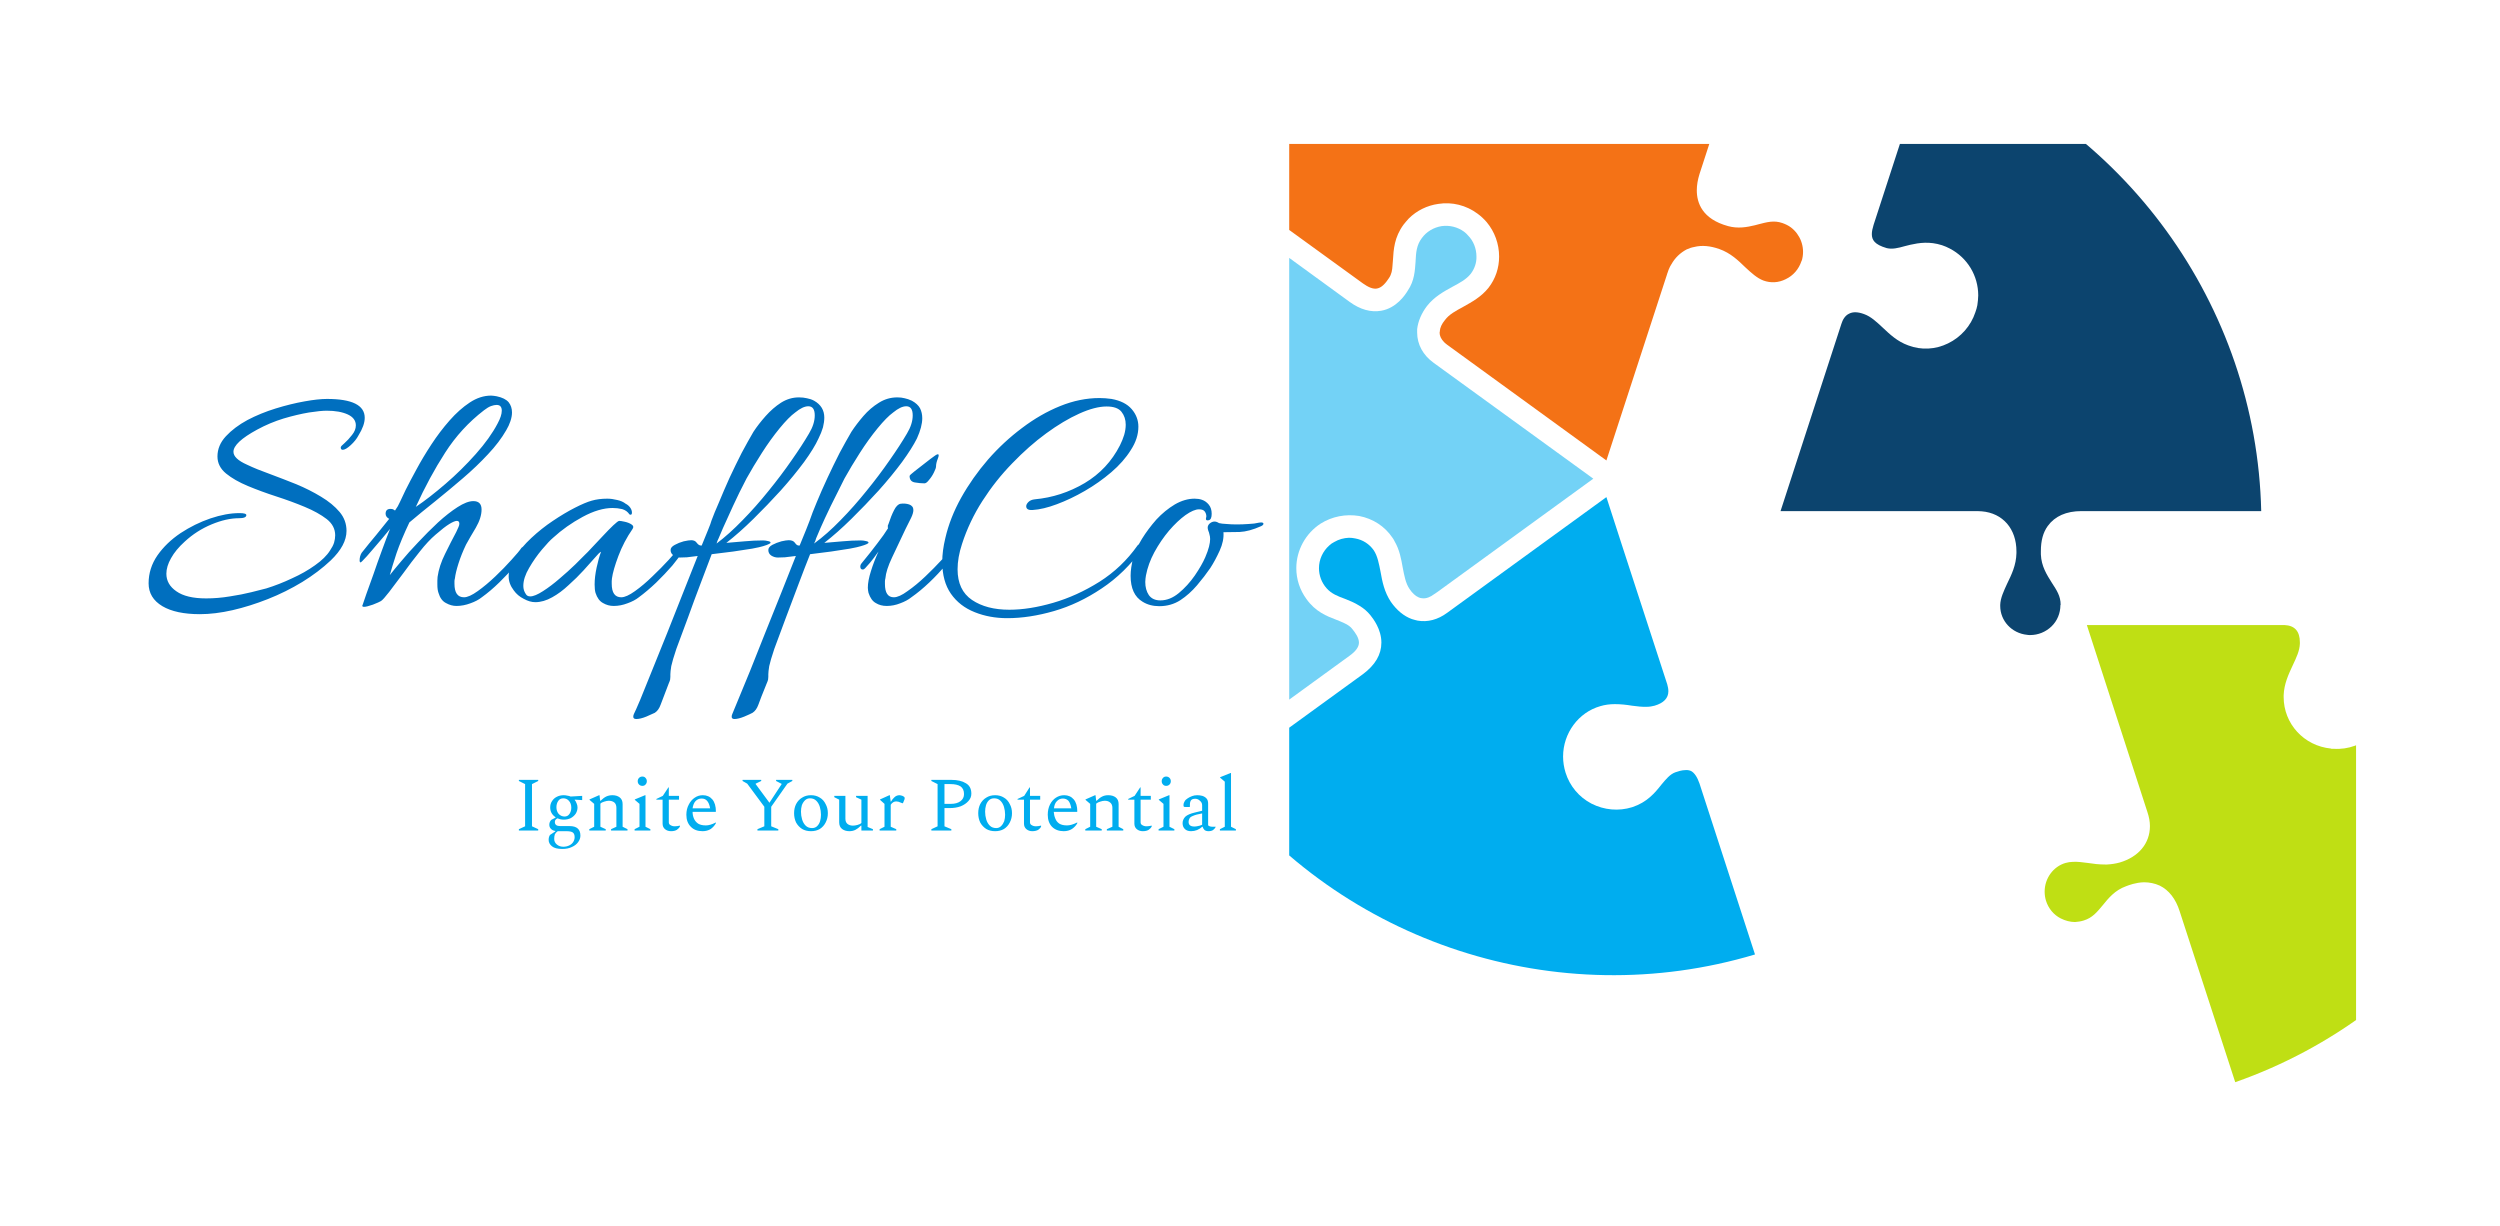
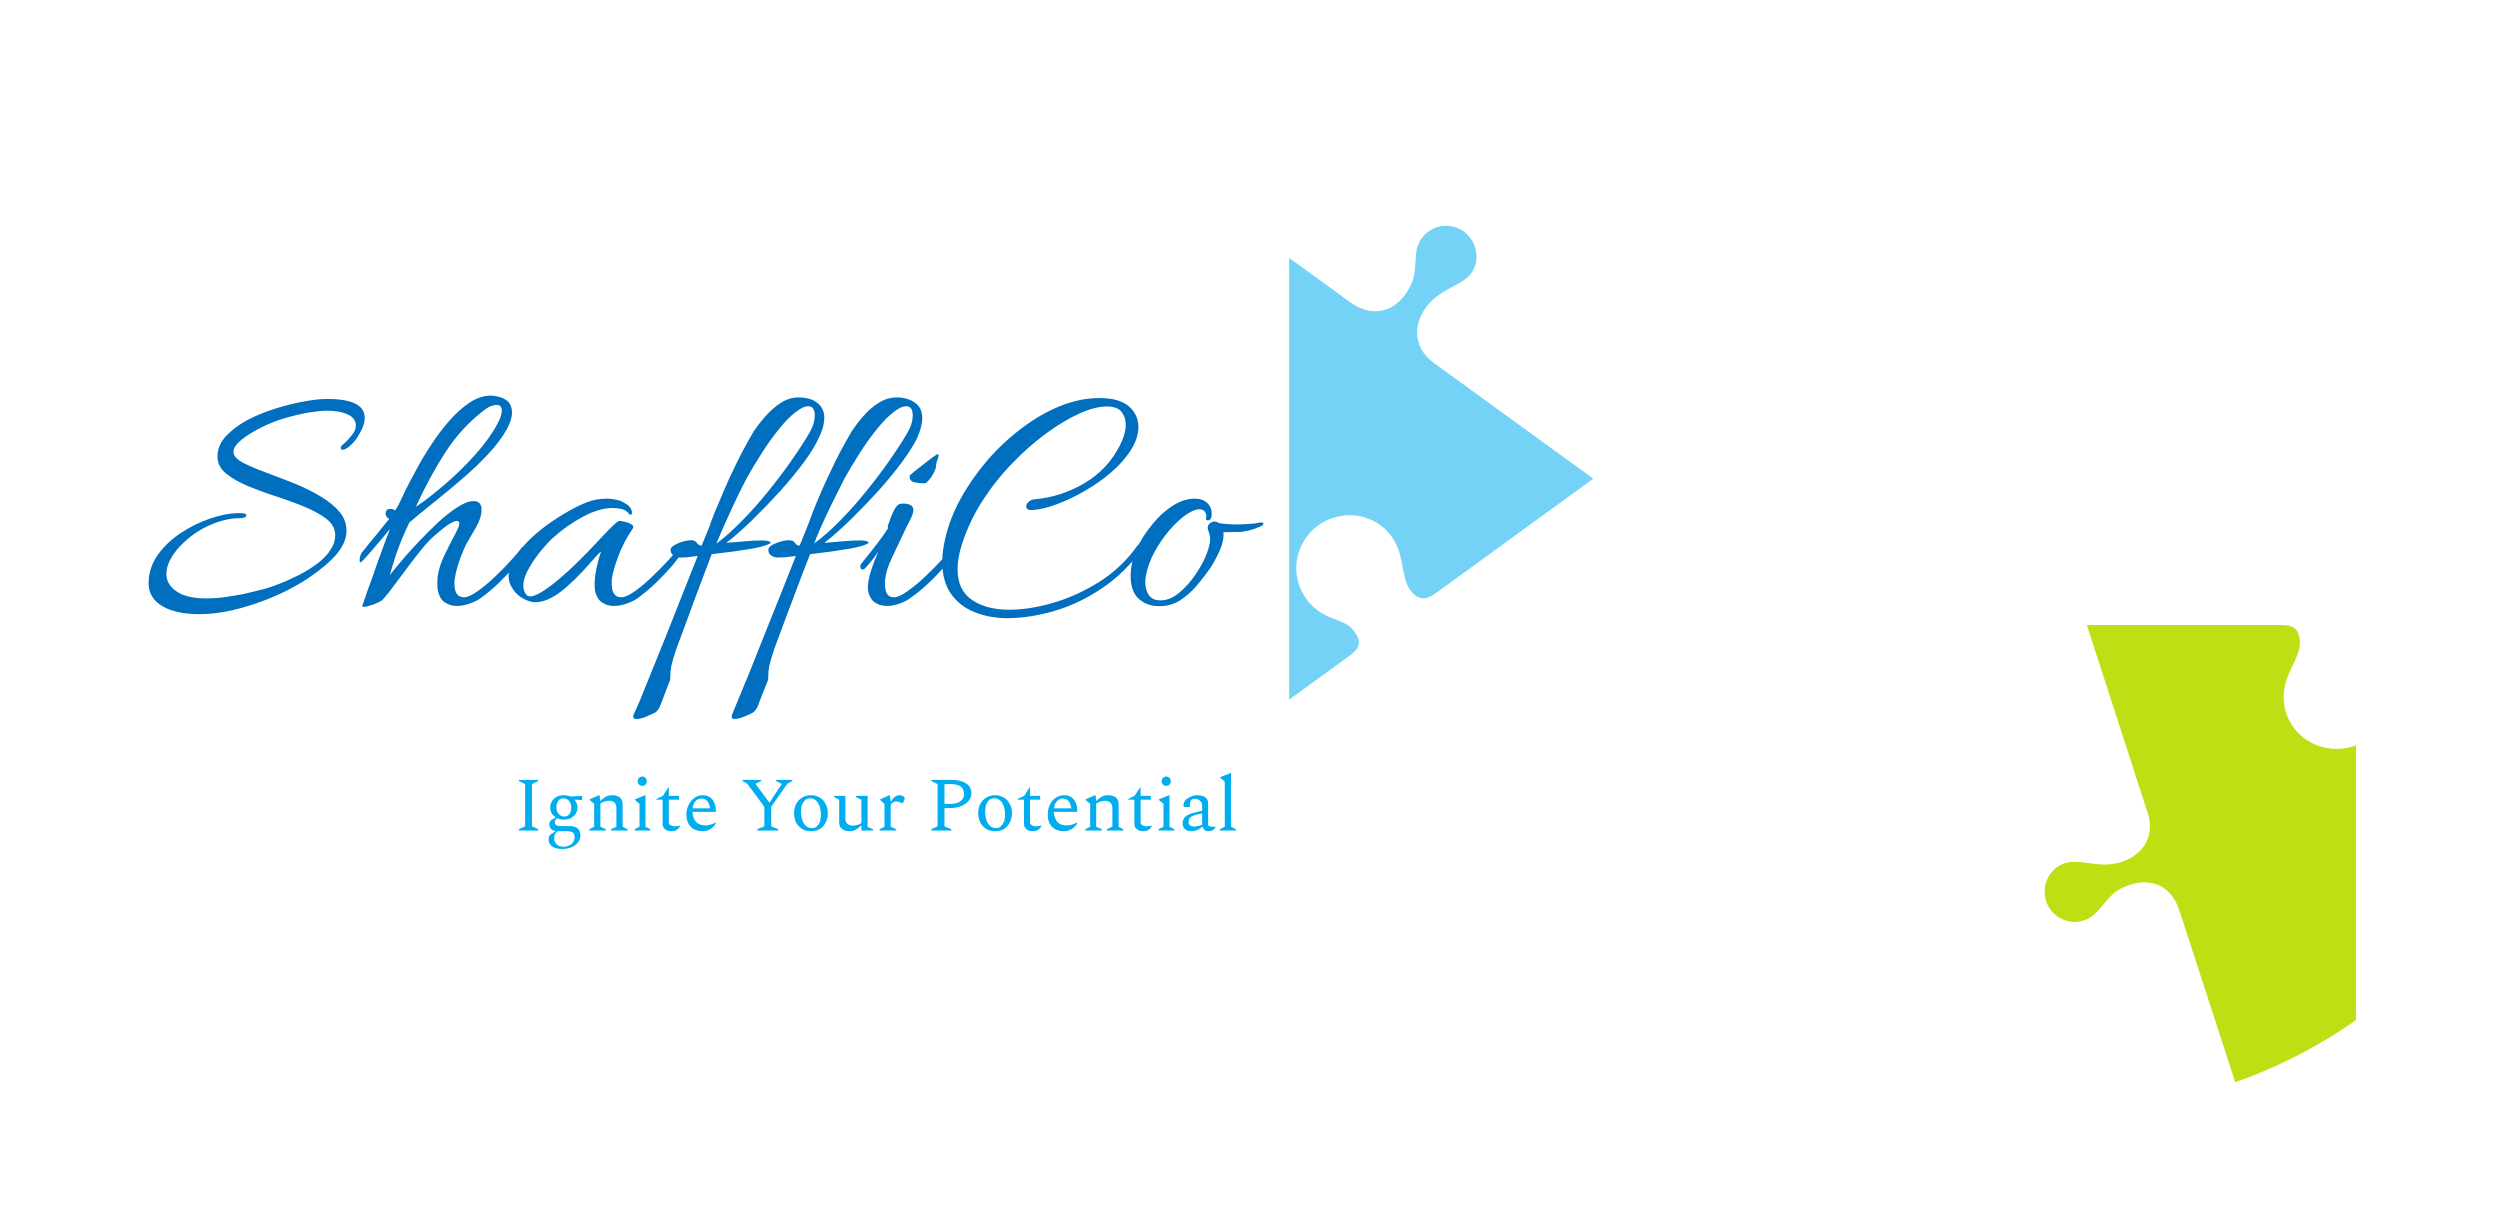
<svg xmlns="http://www.w3.org/2000/svg" viewBox="0 0 11.255 5.521" version="1.1">
  <g transform="matrix(1,0,0,1,0.649,1.781)">
    <g clip-path="url(#SvgjsClipPath1001)">
      <g clip-path="url(#bdea8e180-68e7-46fa-96fc-05cfe1dad0f8a15f85e8-1916-4fe4-aa2b-12c0b62196ba)">
        <path fill-rule="nonzero" transform="matrix(1,0,0,1,0,0)" fill="#bfdf14" d="M 8.629 2.354 C 8.649 2.364 8.671 2.37 8.693 2.37 C 8.706 2.369 8.72 2.367 8.732 2.363 C 8.771 2.351 8.791 2.326 8.817 2.295 C 8.843 2.263 8.872 2.227 8.922 2.209 C 8.935 2.204 8.966 2.192 9.003 2.191 C 9.028 2.191 9.052 2.196 9.074 2.206 C 9.115 2.226 9.146 2.265 9.164 2.322 L 9.414 3.091 C 10.29 2.784 10.889 1.96 10.91 1.033 L 10.101 1.033 C 10.098 1.033 10.095 1.033 10.092 1.033 L 10.089 1.033 C 10.088 1.033 10.086 1.034 10.085 1.034 L 10.083 1.034 C 10.081 1.034 10.079 1.034 10.077 1.034 L 10.074 1.035 C 10.071 1.035 10.069 1.036 10.066 1.037 L 10.064 1.037 C 10.062 1.038 10.059 1.038 10.057 1.039 L 10.055 1.04 C 10.054 1.04 10.052 1.041 10.051 1.042 C 10.036 1.049 10.02 1.063 10.02 1.11 C 10.02 1.114 10.02 1.118 10.02 1.122 C 10.021 1.147 10.035 1.169 10.053 1.197 C 10.079 1.238 10.109 1.283 10.109 1.353 L 10.109 1.355 C 10.108 1.418 10.083 1.478 10.038 1.523 C 9.989 1.57 9.923 1.595 9.856 1.59 C 9.853 1.59 9.85 1.59 9.847 1.59 L 9.845 1.589 C 9.723 1.577 9.632 1.477 9.632 1.357 L 9.632 1.357 C 9.632 1.355 9.632 1.352 9.632 1.349 C 9.634 1.297 9.654 1.255 9.673 1.214 C 9.689 1.18 9.704 1.149 9.705 1.117 C 9.705 1.115 9.705 1.113 9.705 1.111 C 9.705 1.061 9.682 1.035 9.636 1.033 L 9.634 1.033 C 9.633 1.033 9.633 1.033 9.632 1.033 L 8.746 1.033 L 9.019 1.876 C 9.026 1.897 9.03 1.918 9.03 1.938 C 9.03 2.016 8.979 2.077 8.894 2.102 C 8.876 2.107 8.856 2.11 8.837 2.111 L 8.836 2.111 C 8.834 2.111 8.831 2.111 8.828 2.111 C 8.801 2.111 8.775 2.108 8.75 2.104 C 8.727 2.101 8.705 2.098 8.684 2.099 C 8.673 2.099 8.661 2.101 8.65 2.104 C 8.595 2.12 8.556 2.173 8.556 2.233 C 8.556 2.247 8.558 2.261 8.562 2.274 C 8.573 2.309 8.597 2.338 8.629 2.354" />
      </g>
      <g clip-path="url(#bdea8e180-68e7-46fa-96fc-05cfe1dad0f8a15f85e8-1916-4fe4-aa2b-12c0b62196ba)">
-         <path fill-rule="nonzero" transform="matrix(1,0,0,1,0,0)" fill="#0c446e" d="M 8.429 0.701 C 8.429 0.704 8.429 0.706 8.429 0.709 C 8.428 0.763 8.407 0.806 8.387 0.847 C 8.372 0.88 8.357 0.911 8.356 0.942 C 8.356 0.944 8.356 0.945 8.356 0.947 C 8.356 1.014 8.408 1.07 8.477 1.077 L 8.477 1.077 C 8.481 1.078 8.485 1.078 8.49 1.078 L 8.491 1.078 C 8.527 1.078 8.561 1.064 8.587 1.039 C 8.613 1.014 8.627 0.979 8.627 0.943 L 8.628 0.942 C 8.628 0.902 8.61 0.876 8.588 0.842 C 8.566 0.807 8.541 0.768 8.539 0.715 C 8.539 0.71 8.539 0.705 8.539 0.7 C 8.539 0.653 8.549 0.616 8.57 0.587 C 8.602 0.543 8.653 0.52 8.722 0.52 L 9.531 0.52 C 9.51 -0.408 8.911 -1.232 8.036 -1.538 L 7.786 -0.769 C 7.781 -0.753 7.778 -0.739 7.778 -0.727 C 7.778 -0.701 7.79 -0.68 7.845 -0.664 C 7.87 -0.658 7.895 -0.664 7.927 -0.673 C 7.935 -0.675 7.943 -0.677 7.951 -0.679 C 7.991 -0.688 8.038 -0.695 8.094 -0.677 C 8.106 -0.673 8.118 -0.668 8.129 -0.662 C 8.208 -0.621 8.257 -0.54 8.257 -0.451 C 8.257 -0.437 8.255 -0.422 8.253 -0.407 C 8.251 -0.396 8.248 -0.386 8.244 -0.375 C 8.224 -0.314 8.179 -0.263 8.121 -0.235 C 8.064 -0.207 8 -0.204 7.942 -0.226 C 7.892 -0.244 7.859 -0.276 7.826 -0.307 C 7.799 -0.332 7.774 -0.356 7.743 -0.367 C 7.716 -0.377 7.693 -0.378 7.676 -0.369 C 7.656 -0.36 7.646 -0.339 7.641 -0.323 L 7.519 0.052 L 7.367 0.52 L 8.253 0.52 C 8.259 0.52 8.266 0.521 8.273 0.521 C 8.368 0.529 8.429 0.6 8.429 0.701" />
-       </g>
+         </g>
      <g clip-path="url(#bdea8e180-68e7-46fa-96fc-05cfe1dad0f8a15f85e8-1916-4fe4-aa2b-12c0b62196ba)">
-         <path fill-rule="nonzero" transform="matrix(1,0,0,1,0,0)" fill="#f47216" d="M 5.939 -0.4 C 5.906 -0.382 5.875 -0.366 5.856 -0.34 C 5.842 -0.323 5.834 -0.306 5.833 -0.29 C 5.833 -0.29 5.833 -0.29 5.833 -0.289 L 5.833 -0.286 C 5.832 -0.285 5.832 -0.285 5.832 -0.284 C 5.832 -0.269 5.839 -0.254 5.853 -0.24 C 5.857 -0.236 5.861 -0.233 5.866 -0.229 L 6.583 0.292 L 6.857 -0.549 L 6.857 -0.55 L 6.858 -0.552 C 6.861 -0.562 6.865 -0.572 6.87 -0.582 L 6.871 -0.583 C 6.872 -0.585 6.873 -0.587 6.874 -0.589 L 6.875 -0.59 C 6.892 -0.621 6.916 -0.643 6.944 -0.658 C 6.955 -0.663 6.966 -0.667 6.978 -0.669 C 7.013 -0.678 7.051 -0.674 7.091 -0.66 C 7.142 -0.642 7.176 -0.609 7.209 -0.577 C 7.236 -0.552 7.261 -0.529 7.29 -0.518 C 7.323 -0.506 7.358 -0.508 7.39 -0.524 C 7.424 -0.54 7.449 -0.569 7.461 -0.605 C 7.463 -0.608 7.464 -0.612 7.465 -0.617 C 7.477 -0.67 7.456 -0.725 7.414 -0.757 C 7.402 -0.766 7.389 -0.772 7.375 -0.777 C 7.337 -0.79 7.306 -0.781 7.267 -0.771 C 7.262 -0.77 7.257 -0.768 7.252 -0.767 C 7.215 -0.758 7.175 -0.751 7.131 -0.763 C 7.014 -0.795 6.99 -0.868 6.99 -0.924 C 6.99 -0.947 6.994 -0.971 7.002 -0.997 L 7.252 -1.766 C 6.363 -2.033 5.394 -1.719 4.832 -0.98 L 5.487 -0.505 C 5.512 -0.487 5.533 -0.479 5.55 -0.482 C 5.574 -0.486 5.592 -0.511 5.604 -0.529 C 5.616 -0.546 5.619 -0.566 5.62 -0.585 C 5.621 -0.593 5.621 -0.601 5.622 -0.61 C 5.625 -0.658 5.628 -0.713 5.67 -0.77 C 5.677 -0.779 5.685 -0.788 5.693 -0.797 C 5.729 -0.833 5.776 -0.856 5.826 -0.863 C 5.888 -0.873 5.952 -0.857 6.003 -0.819 C 6.018 -0.808 6.032 -0.795 6.044 -0.781 C 6.08 -0.738 6.1 -0.683 6.1 -0.626 C 6.1 -0.575 6.084 -0.526 6.052 -0.485 C 6.019 -0.444 5.978 -0.422 5.939 -0.4" />
-       </g>
+         </g>
      <g clip-path="url(#bdea8e180-68e7-46fa-96fc-05cfe1dad0f8a15f85e8-1916-4fe4-aa2b-12c0b62196ba)">
        <path fill-rule="nonzero" transform="matrix(1,0,0,1,0,0)" fill="#73d2f6" d="M 5.469 1.112 C 5.469 1.09 5.452 1.067 5.44 1.052 C 5.432 1.041 5.42 1.032 5.402 1.024 C 5.392 1.019 5.381 1.015 5.369 1.01 C 5.324 0.993 5.273 0.973 5.232 0.915 C 5.203 0.875 5.187 0.827 5.187 0.777 C 5.187 0.696 5.229 0.62 5.297 0.576 C 5.348 0.544 5.41 0.532 5.47 0.542 C 5.532 0.554 5.585 0.588 5.62 0.64 C 5.624 0.645 5.627 0.651 5.63 0.657 C 5.652 0.695 5.659 0.735 5.666 0.774 C 5.673 0.81 5.679 0.845 5.697 0.871 C 5.709 0.889 5.723 0.902 5.737 0.908 C 5.742 0.91 5.746 0.912 5.751 0.912 C 5.772 0.916 5.793 0.905 5.806 0.895 L 5.821 0.885 L 6.524 0.374 L 5.806 -0.147 C 5.757 -0.182 5.731 -0.231 5.731 -0.284 C 5.731 -0.287 5.731 -0.289 5.731 -0.291 L 5.731 -0.295 C 5.731 -0.297 5.731 -0.298 5.731 -0.299 C 5.735 -0.334 5.75 -0.37 5.775 -0.403 C 5.808 -0.445 5.85 -0.468 5.89 -0.49 C 5.922 -0.507 5.952 -0.523 5.972 -0.548 C 5.989 -0.57 5.999 -0.598 5.998 -0.626 C 5.998 -0.661 5.985 -0.696 5.96 -0.721 C 5.955 -0.727 5.949 -0.733 5.942 -0.738 C 5.913 -0.759 5.877 -0.768 5.841 -0.763 C 5.805 -0.757 5.773 -0.738 5.752 -0.709 C 5.728 -0.677 5.726 -0.644 5.724 -0.606 L 5.724 -0.604 C 5.721 -0.563 5.719 -0.517 5.689 -0.473 C 5.677 -0.453 5.638 -0.394 5.569 -0.382 C 5.523 -0.374 5.475 -0.387 5.427 -0.422 L 4.773 -0.898 C 4.513 -0.522 4.375 -0.084 4.375 0.373 C 4.375 0.824 4.516 1.276 4.772 1.647 L 5.427 1.171 C 5.455 1.151 5.469 1.131 5.469 1.112" />
      </g>
      <g clip-path="url(#bdea8e180-68e7-46fa-96fc-05cfe1dad0f8a15f85e8-1916-4fe4-aa2b-12c0b62196ba)">
-         <path fill-rule="nonzero" transform="matrix(1,0,0,1,0,0)" fill="#00adef" d="M 5.406 0.915 C 5.426 0.923 5.449 0.932 5.471 0.946 C 5.491 0.958 5.507 0.972 5.52 0.988 C 5.533 1.004 5.57 1.052 5.57 1.112 C 5.57 1.166 5.542 1.213 5.487 1.254 L 4.833 1.729 C 5.395 2.467 6.363 2.782 7.252 2.516 L 7.002 1.746 C 6.992 1.717 6.979 1.698 6.964 1.69 C 6.957 1.687 6.948 1.685 6.939 1.686 C 6.922 1.686 6.905 1.692 6.893 1.696 C 6.869 1.705 6.852 1.726 6.831 1.751 C 6.801 1.789 6.766 1.831 6.699 1.853 C 6.638 1.872 6.573 1.866 6.516 1.837 C 6.46 1.808 6.418 1.758 6.399 1.697 C 6.392 1.674 6.388 1.65 6.388 1.625 C 6.388 1.52 6.457 1.426 6.556 1.398 C 6.576 1.392 6.598 1.389 6.621 1.389 C 6.648 1.389 6.674 1.392 6.698 1.396 C 6.722 1.399 6.744 1.402 6.765 1.401 C 6.777 1.401 6.789 1.399 6.8 1.396 C 6.841 1.384 6.862 1.362 6.862 1.331 C 6.862 1.321 6.86 1.311 6.857 1.3 L 6.65 0.664 L 6.583 0.457 L 5.866 0.978 C 5.824 1.009 5.778 1.021 5.733 1.013 C 5.725 1.011 5.716 1.009 5.707 1.006 C 5.671 0.993 5.639 0.966 5.613 0.929 C 5.583 0.884 5.574 0.837 5.566 0.792 C 5.559 0.757 5.553 0.723 5.536 0.697 C 5.516 0.668 5.486 0.649 5.452 0.643 C 5.443 0.641 5.433 0.64 5.424 0.64 C 5.401 0.641 5.378 0.647 5.358 0.659 C 5.354 0.661 5.35 0.664 5.346 0.666 C 5.342 0.669 5.339 0.672 5.335 0.675 C 5.306 0.701 5.289 0.738 5.289 0.777 C 5.289 0.81 5.301 0.842 5.323 0.867 C 5.345 0.892 5.373 0.903 5.406 0.915" />
-       </g>
+         </g>
    </g>
    <g>
      <path fill-rule="nonzero" fill="#006fbf" d="M 0.251 0.984 Q 0.143 0.984 0.082 0.948 Q 0.02 0.911 0.02 0.845 Q 0.02 0.777 0.06 0.719 Q 0.1 0.662 0.164 0.619 Q 0.228 0.577 0.298 0.553 Q 0.369 0.529 0.429 0.529 Q 0.46 0.529 0.46 0.538 Q 0.46 0.552 0.427 0.552 Q 0.37 0.552 0.303 0.58 Q 0.236 0.608 0.183 0.657 Q 0.142 0.694 0.121 0.732 Q 0.1 0.769 0.1 0.802 Q 0.1 0.85 0.145 0.881 Q 0.19 0.913 0.279 0.913 Q 0.332 0.913 0.386 0.904 Q 0.439 0.896 0.483 0.885 Q 0.527 0.874 0.55 0.868 Q 0.608 0.85 0.665 0.823 Q 0.723 0.797 0.769 0.764 Q 0.816 0.731 0.837 0.697 Q 0.85 0.678 0.855 0.662 Q 0.86 0.645 0.86 0.629 Q 0.86 0.586 0.822 0.556 Q 0.783 0.526 0.723 0.501 Q 0.663 0.476 0.595 0.454 Q 0.527 0.432 0.467 0.407 Q 0.407 0.382 0.369 0.351 Q 0.33 0.319 0.33 0.274 Q 0.33 0.224 0.368 0.183 Q 0.406 0.142 0.465 0.11 Q 0.524 0.079 0.592 0.058 Q 0.66 0.037 0.722 0.026 Q 0.783 0.015 0.823 0.015 Q 0.993 0.015 0.993 0.1 Q 0.993 0.134 0.965 0.179 Q 0.953 0.202 0.93 0.223 Q 0.907 0.244 0.894 0.244 Q 0.885 0.244 0.885 0.233 Q 0.885 0.228 0.902 0.214 Q 0.919 0.199 0.936 0.177 Q 0.953 0.156 0.953 0.134 Q 0.953 0.102 0.917 0.085 Q 0.88 0.068 0.822 0.068 Q 0.794 0.068 0.742 0.076 Q 0.689 0.085 0.628 0.103 Q 0.566 0.122 0.509 0.153 Q 0.402 0.211 0.402 0.253 Q 0.402 0.284 0.463 0.311 Q 0.507 0.332 0.566 0.353 Q 0.625 0.375 0.685 0.399 Q 0.745 0.424 0.796 0.455 Q 0.848 0.486 0.88 0.524 Q 0.911 0.561 0.911 0.609 Q 0.911 0.674 0.84 0.742 Q 0.785 0.794 0.712 0.839 Q 0.638 0.884 0.557 0.916 Q 0.476 0.948 0.398 0.966 Q 0.319 0.984 0.251 0.984 M 0.99 0.951 Q 0.978 0.951 0.984 0.941 Q 0.987 0.931 1 0.894 Q 1.013 0.857 1.032 0.805 Q 1.05 0.752 1.07 0.698 Q 1.09 0.643 1.107 0.6 Q 1.096 0.614 1.074 0.64 Q 1.052 0.666 1.027 0.695 Q 1.002 0.725 0.981 0.746 Q 0.976 0.751 0.975 0.751 Q 0.97 0.751 0.97 0.742 Q 0.97 0.723 0.979 0.708 Q 1.013 0.665 1.045 0.627 Q 1.076 0.589 1.103 0.555 Q 1.087 0.546 1.087 0.532 Q 1.087 0.51 1.109 0.51 Q 1.118 0.51 1.123 0.513 Q 1.124 0.515 1.126 0.515 Q 1.127 0.515 1.129 0.518 Q 1.136 0.507 1.142 0.498 Q 1.147 0.489 1.152 0.478 Q 1.158 0.464 1.177 0.425 Q 1.197 0.385 1.226 0.332 Q 1.255 0.278 1.293 0.22 Q 1.331 0.162 1.375 0.112 Q 1.419 0.062 1.466 0.031 Q 1.513 0 1.562 0 Q 1.568 0 1.574 0.001 Q 1.581 0.002 1.587 0.003 Q 1.625 0.011 1.641 0.03 Q 1.656 0.049 1.656 0.076 Q 1.656 0.094 1.649 0.115 Q 1.642 0.136 1.63 0.156 Q 1.599 0.21 1.548 0.264 Q 1.497 0.319 1.435 0.372 Q 1.372 0.426 1.31 0.476 Q 1.247 0.526 1.194 0.571 Q 1.157 0.649 1.136 0.71 Q 1.116 0.771 1.106 0.808 Q 1.123 0.786 1.157 0.746 Q 1.19 0.706 1.234 0.66 Q 1.277 0.614 1.323 0.571 Q 1.369 0.529 1.411 0.502 Q 1.453 0.475 1.482 0.475 Q 1.519 0.475 1.519 0.513 Q 1.519 0.55 1.493 0.595 Q 1.466 0.64 1.449 0.671 Q 1.428 0.715 1.415 0.756 Q 1.402 0.797 1.399 0.823 Q 1.397 0.83 1.397 0.835 Q 1.397 0.84 1.397 0.847 Q 1.397 0.908 1.44 0.908 Q 1.463 0.908 1.502 0.88 Q 1.54 0.853 1.581 0.814 Q 1.621 0.776 1.654 0.739 Q 1.687 0.703 1.699 0.685 Q 1.704 0.68 1.71 0.68 Q 1.716 0.68 1.719 0.685 Q 1.722 0.689 1.719 0.697 Q 1.704 0.723 1.672 0.763 Q 1.639 0.802 1.599 0.841 Q 1.559 0.88 1.52 0.908 Q 1.5 0.924 1.469 0.935 Q 1.437 0.947 1.406 0.947 Q 1.382 0.947 1.359 0.934 Q 1.335 0.922 1.325 0.888 Q 1.32 0.874 1.32 0.85 Q 1.32 0.842 1.32 0.833 Q 1.32 0.825 1.321 0.816 Q 1.328 0.766 1.355 0.712 Q 1.382 0.657 1.405 0.614 Q 1.411 0.601 1.415 0.592 Q 1.419 0.583 1.419 0.577 Q 1.419 0.564 1.408 0.564 Q 1.397 0.564 1.374 0.578 Q 1.351 0.592 1.312 0.626 Q 1.278 0.655 1.241 0.702 Q 1.203 0.749 1.167 0.799 Q 1.13 0.848 1.103 0.884 Q 1.076 0.919 1.066 0.925 Q 1.058 0.93 1.03 0.941 Q 1.002 0.951 0.99 0.951 M 1.223 0.501 Q 1.284 0.46 1.357 0.397 Q 1.429 0.335 1.493 0.263 Q 1.557 0.191 1.591 0.126 Q 1.61 0.091 1.61 0.068 Q 1.61 0.042 1.587 0.042 Q 1.576 0.042 1.562 0.047 Q 1.548 0.052 1.53 0.066 Q 1.426 0.146 1.355 0.257 Q 1.284 0.367 1.223 0.501 M 2.114 0.947 Q 2.088 0.947 2.066 0.934 Q 2.043 0.922 2.032 0.888 Q 2.028 0.874 2.028 0.85 Q 2.028 0.816 2.037 0.774 Q 2.046 0.732 2.057 0.703 Q 2.049 0.706 2.029 0.73 Q 2.008 0.754 1.978 0.787 Q 1.948 0.82 1.911 0.853 Q 1.875 0.887 1.837 0.908 Q 1.798 0.93 1.761 0.93 Q 1.736 0.93 1.709 0.915 Q 1.681 0.901 1.664 0.877 Q 1.641 0.847 1.641 0.814 Q 1.641 0.773 1.669 0.728 Q 1.698 0.683 1.743 0.641 Q 1.789 0.598 1.84 0.564 Q 1.892 0.529 1.939 0.505 Q 1.986 0.481 2.015 0.473 Q 2.046 0.464 2.085 0.464 Q 2.106 0.464 2.13 0.47 Q 2.153 0.475 2.168 0.487 Q 2.18 0.493 2.188 0.504 Q 2.196 0.515 2.196 0.527 Q 2.196 0.54 2.185 0.535 Q 2.173 0.517 2.152 0.511 Q 2.131 0.506 2.109 0.506 Q 2.048 0.506 1.974 0.546 Q 1.9 0.586 1.841 0.64 Q 1.823 0.655 1.791 0.693 Q 1.759 0.731 1.733 0.776 Q 1.707 0.82 1.707 0.857 Q 1.707 0.877 1.718 0.893 Q 1.724 0.904 1.738 0.904 Q 1.759 0.904 1.796 0.88 Q 1.832 0.857 1.87 0.824 Q 1.909 0.791 1.941 0.76 Q 1.972 0.729 1.986 0.715 Q 1.994 0.708 2.016 0.684 Q 2.039 0.66 2.065 0.632 Q 2.091 0.604 2.112 0.584 Q 2.133 0.564 2.139 0.564 Q 2.146 0.564 2.164 0.568 Q 2.182 0.572 2.194 0.58 Q 2.207 0.588 2.199 0.6 Q 2.159 0.658 2.135 0.722 Q 2.111 0.786 2.106 0.823 Q 2.105 0.83 2.105 0.835 Q 2.105 0.84 2.105 0.847 Q 2.105 0.908 2.148 0.908 Q 2.171 0.908 2.21 0.88 Q 2.248 0.853 2.288 0.814 Q 2.328 0.776 2.362 0.739 Q 2.395 0.703 2.407 0.685 Q 2.412 0.68 2.416 0.68 Q 2.423 0.68 2.427 0.685 Q 2.432 0.691 2.427 0.699 Q 2.41 0.726 2.378 0.765 Q 2.345 0.803 2.305 0.842 Q 2.265 0.88 2.227 0.908 Q 2.207 0.924 2.176 0.935 Q 2.145 0.947 2.114 0.947 M 2.216 1.456 Q 2.202 1.456 2.202 1.446 Q 2.202 1.439 2.205 1.433 Q 2.211 1.422 2.233 1.37 Q 2.254 1.318 2.286 1.239 Q 2.318 1.16 2.355 1.068 Q 2.392 0.976 2.427 0.886 Q 2.463 0.796 2.492 0.722 Q 2.464 0.726 2.443 0.728 Q 2.421 0.729 2.412 0.729 Q 2.398 0.729 2.384 0.72 Q 2.37 0.711 2.37 0.695 Q 2.37 0.682 2.389 0.672 Q 2.407 0.662 2.429 0.656 Q 2.452 0.651 2.463 0.651 Q 2.48 0.651 2.488 0.663 Q 2.497 0.675 2.507 0.675 L 2.51 0.675 Q 2.527 0.632 2.539 0.604 Q 2.551 0.575 2.554 0.563 Q 2.566 0.53 2.588 0.48 Q 2.609 0.429 2.635 0.371 Q 2.662 0.313 2.69 0.258 Q 2.719 0.204 2.743 0.163 Q 2.766 0.128 2.798 0.092 Q 2.83 0.056 2.867 0.032 Q 2.905 0.008 2.948 0.008 Q 2.967 0.008 2.984 0.012 Q 3.001 0.015 3.016 0.023 Q 3.062 0.049 3.062 0.099 Q 3.062 0.119 3.056 0.143 Q 3.049 0.167 3.036 0.193 Q 3.016 0.237 2.971 0.299 Q 2.925 0.361 2.866 0.427 Q 2.806 0.493 2.743 0.555 Q 2.68 0.617 2.621 0.663 Q 2.662 0.66 2.703 0.656 Q 2.745 0.652 2.786 0.652 Q 2.797 0.652 2.809 0.655 Q 2.82 0.657 2.82 0.662 Q 2.82 0.665 2.813 0.668 Q 2.806 0.672 2.786 0.678 Q 2.774 0.682 2.737 0.689 Q 2.7 0.695 2.652 0.702 Q 2.603 0.708 2.555 0.714 Q 2.534 0.769 2.505 0.846 Q 2.476 0.922 2.448 1 Q 2.419 1.078 2.396 1.14 Q 2.378 1.194 2.373 1.218 Q 2.369 1.243 2.369 1.255 L 2.369 1.266 Q 2.369 1.272 2.368 1.278 Q 2.367 1.284 2.362 1.295 Q 2.335 1.366 2.325 1.392 Q 2.316 1.417 2.299 1.428 Q 2.287 1.434 2.261 1.445 Q 2.234 1.456 2.216 1.456 M 2.658 1.456 Q 2.645 1.456 2.645 1.446 Q 2.645 1.439 2.648 1.433 Q 2.652 1.422 2.674 1.37 Q 2.695 1.318 2.728 1.239 Q 2.76 1.16 2.796 1.068 Q 2.833 0.976 2.869 0.886 Q 2.905 0.796 2.934 0.722 Q 2.905 0.726 2.884 0.728 Q 2.864 0.729 2.853 0.729 Q 2.837 0.729 2.823 0.72 Q 2.81 0.711 2.81 0.695 Q 2.81 0.682 2.828 0.672 Q 2.847 0.662 2.869 0.656 Q 2.891 0.651 2.902 0.651 Q 2.922 0.651 2.93 0.663 Q 2.938 0.675 2.947 0.675 L 2.951 0.675 Q 2.968 0.632 2.98 0.604 Q 2.992 0.575 2.996 0.563 Q 3.007 0.53 3.028 0.48 Q 3.049 0.429 3.076 0.371 Q 3.103 0.313 3.131 0.258 Q 3.16 0.204 3.184 0.163 Q 3.207 0.128 3.238 0.092 Q 3.269 0.056 3.308 0.032 Q 3.346 0.008 3.391 0.008 Q 3.409 0.008 3.424 0.012 Q 3.439 0.015 3.456 0.023 Q 3.482 0.037 3.493 0.057 Q 3.503 0.077 3.503 0.102 Q 3.503 0.14 3.479 0.193 Q 3.457 0.237 3.412 0.299 Q 3.366 0.361 3.307 0.427 Q 3.247 0.493 3.184 0.555 Q 3.121 0.617 3.062 0.663 Q 3.103 0.66 3.144 0.656 Q 3.186 0.652 3.226 0.652 Q 3.238 0.652 3.25 0.655 Q 3.261 0.657 3.261 0.662 Q 3.261 0.668 3.226 0.678 Q 3.214 0.682 3.177 0.689 Q 3.141 0.695 3.093 0.702 Q 3.045 0.708 2.998 0.714 Q 2.976 0.769 2.947 0.846 Q 2.918 0.922 2.889 1 Q 2.86 1.078 2.837 1.14 Q 2.819 1.194 2.814 1.218 Q 2.81 1.243 2.81 1.255 L 2.81 1.266 Q 2.81 1.272 2.809 1.278 Q 2.808 1.284 2.803 1.295 Q 2.774 1.366 2.765 1.392 Q 2.756 1.417 2.739 1.428 Q 2.728 1.434 2.702 1.445 Q 2.675 1.456 2.658 1.456 M 2.577 0.666 Q 2.634 0.623 2.694 0.561 Q 2.754 0.5 2.811 0.429 Q 2.868 0.359 2.915 0.291 Q 2.962 0.224 2.993 0.171 Q 3.019 0.128 3.019 0.089 Q 3.019 0.048 2.99 0.048 Q 2.965 0.048 2.931 0.076 Q 2.902 0.097 2.861 0.147 Q 2.82 0.197 2.781 0.258 Q 2.742 0.319 2.712 0.373 Q 2.678 0.438 2.651 0.497 Q 2.623 0.557 2.606 0.596 Q 2.589 0.635 2.586 0.643 Q 2.581 0.652 2.577 0.666 M 3.016 0.666 Q 3.075 0.623 3.135 0.561 Q 3.195 0.5 3.252 0.429 Q 3.309 0.359 3.356 0.291 Q 3.403 0.224 3.434 0.171 Q 3.46 0.128 3.46 0.089 Q 3.46 0.048 3.431 0.048 Q 3.406 0.048 3.372 0.076 Q 3.343 0.097 3.302 0.147 Q 3.261 0.197 3.222 0.258 Q 3.183 0.319 3.153 0.373 Q 3.12 0.438 3.091 0.497 Q 3.062 0.557 3.045 0.596 Q 3.029 0.635 3.025 0.643 Q 3.024 0.648 3.022 0.653 Q 3.019 0.658 3.016 0.666 M 3.513 0.395 Q 3.493 0.395 3.47 0.391 Q 3.446 0.387 3.446 0.362 Q 3.446 0.358 3.468 0.341 Q 3.49 0.324 3.513 0.306 Q 3.536 0.288 3.54 0.285 Q 3.567 0.264 3.573 0.264 Q 3.581 0.264 3.573 0.284 Q 3.565 0.304 3.565 0.319 Q 3.565 0.327 3.556 0.345 Q 3.547 0.364 3.534 0.379 Q 3.522 0.395 3.513 0.395 M 3.343 0.947 Q 3.315 0.947 3.294 0.934 Q 3.272 0.922 3.261 0.888 Q 3.26 0.884 3.259 0.877 Q 3.258 0.871 3.258 0.865 Q 3.258 0.834 3.272 0.79 Q 3.286 0.745 3.306 0.702 Q 3.297 0.714 3.284 0.732 Q 3.272 0.749 3.246 0.777 Q 3.241 0.783 3.235 0.783 Q 3.224 0.783 3.224 0.769 Q 3.224 0.762 3.229 0.756 Q 3.271 0.705 3.301 0.665 Q 3.332 0.625 3.349 0.597 Q 3.349 0.595 3.348 0.594 Q 3.348 0.592 3.348 0.591 Q 3.348 0.588 3.348 0.585 Q 3.349 0.583 3.351 0.578 Q 3.363 0.541 3.376 0.516 Q 3.389 0.49 3.405 0.487 Q 3.425 0.484 3.444 0.49 Q 3.463 0.497 3.463 0.515 Q 3.463 0.529 3.453 0.55 Q 3.442 0.571 3.428 0.6 Q 3.394 0.671 3.367 0.729 Q 3.34 0.786 3.337 0.823 Q 3.335 0.83 3.335 0.836 Q 3.335 0.842 3.335 0.848 Q 3.335 0.908 3.375 0.908 Q 3.399 0.908 3.437 0.88 Q 3.476 0.853 3.517 0.814 Q 3.557 0.776 3.591 0.739 Q 3.624 0.703 3.636 0.685 Q 3.641 0.68 3.645 0.68 Q 3.651 0.68 3.655 0.685 Q 3.659 0.689 3.655 0.697 Q 3.641 0.723 3.608 0.763 Q 3.576 0.802 3.535 0.841 Q 3.494 0.88 3.454 0.908 Q 3.434 0.924 3.404 0.935 Q 3.374 0.947 3.343 0.947 M 3.886 1.002 Q 3.806 1.002 3.739 0.975 Q 3.671 0.948 3.632 0.892 Q 3.593 0.836 3.593 0.748 Q 3.593 0.699 3.607 0.641 Q 3.628 0.55 3.678 0.46 Q 3.729 0.369 3.799 0.288 Q 3.869 0.208 3.952 0.146 Q 4.035 0.083 4.124 0.047 Q 4.213 0.011 4.301 0.011 Q 4.327 0.011 4.355 0.015 Q 4.416 0.026 4.446 0.061 Q 4.476 0.096 4.476 0.14 Q 4.476 0.193 4.442 0.245 Q 4.409 0.298 4.354 0.345 Q 4.299 0.392 4.235 0.429 Q 4.171 0.466 4.109 0.489 Q 4.048 0.512 4 0.515 Q 3.971 0.517 3.971 0.498 Q 3.971 0.489 3.981 0.479 Q 3.991 0.469 4.009 0.467 Q 4.129 0.456 4.234 0.394 Q 4.338 0.332 4.393 0.224 Q 4.405 0.2 4.412 0.177 Q 4.419 0.153 4.419 0.131 Q 4.419 0.097 4.4 0.073 Q 4.381 0.049 4.333 0.049 Q 4.281 0.049 4.21 0.081 Q 4.139 0.113 4.061 0.17 Q 3.983 0.227 3.908 0.305 Q 3.833 0.382 3.774 0.474 Q 3.715 0.566 3.682 0.668 Q 3.662 0.729 3.662 0.782 Q 3.662 0.876 3.727 0.92 Q 3.792 0.964 3.895 0.964 Q 3.985 0.964 4.092 0.933 Q 4.199 0.902 4.301 0.838 Q 4.402 0.774 4.472 0.675 Q 4.476 0.669 4.483 0.669 Q 4.489 0.669 4.494 0.675 Q 4.5 0.682 4.495 0.688 Q 4.415 0.799 4.311 0.868 Q 4.207 0.938 4.096 0.97 Q 3.985 1.002 3.886 1.002 M 4.57 0.948 Q 4.527 0.948 4.495 0.928 Q 4.441 0.896 4.441 0.811 Q 4.441 0.776 4.453 0.729 Q 4.464 0.691 4.492 0.645 Q 4.52 0.6 4.557 0.558 Q 4.595 0.517 4.64 0.49 Q 4.685 0.464 4.729 0.464 Q 4.748 0.464 4.762 0.469 Q 4.78 0.475 4.793 0.491 Q 4.806 0.507 4.806 0.532 Q 4.806 0.558 4.793 0.561 Q 4.78 0.564 4.78 0.555 Q 4.78 0.552 4.781 0.549 Q 4.782 0.546 4.782 0.544 Q 4.782 0.532 4.775 0.522 Q 4.768 0.512 4.749 0.512 Q 4.725 0.512 4.688 0.538 Q 4.652 0.564 4.614 0.608 Q 4.577 0.652 4.548 0.705 Q 4.52 0.757 4.51 0.81 Q 4.509 0.817 4.508 0.824 Q 4.507 0.831 4.507 0.839 Q 4.507 0.874 4.523 0.898 Q 4.54 0.922 4.575 0.922 Q 4.618 0.922 4.658 0.889 Q 4.698 0.856 4.73 0.81 Q 4.762 0.763 4.777 0.728 Q 4.789 0.7 4.794 0.68 Q 4.799 0.66 4.799 0.646 Q 4.799 0.634 4.796 0.625 Q 4.794 0.615 4.791 0.609 Q 4.788 0.6 4.788 0.595 Q 4.788 0.583 4.798 0.575 Q 4.808 0.567 4.819 0.567 Q 4.828 0.567 4.839 0.574 Q 4.851 0.577 4.873 0.578 Q 4.894 0.58 4.919 0.58 Q 4.945 0.58 4.972 0.578 Q 4.999 0.577 5.019 0.572 Q 5.022 0.571 5.028 0.571 Q 5.039 0.571 5.039 0.577 Q 5.039 0.583 5.028 0.588 Q 4.974 0.612 4.932 0.614 Q 4.89 0.615 4.859 0.615 Q 4.862 0.654 4.842 0.698 Q 4.822 0.742 4.8 0.776 Q 4.774 0.814 4.74 0.854 Q 4.706 0.894 4.665 0.921 Q 4.623 0.948 4.57 0.948" />
    </g>
    <g>
      <path fill-rule="nonzero" fill="#00adef" d="M 1.687 1.958 L 1.687 1.952 L 1.715 1.939 L 1.715 1.749 L 1.687 1.735 L 1.687 1.73 L 1.774 1.73 L 1.774 1.735 L 1.746 1.749 L 1.746 1.939 L 1.774 1.952 L 1.774 1.958 L 1.687 1.958 M 1.889 1.909 Q 1.874 1.909 1.861 1.903 Q 1.854 1.906 1.851 1.911 Q 1.849 1.915 1.849 1.92 Q 1.849 1.938 1.873 1.938 L 1.915 1.938 Q 1.94 1.938 1.952 1.949 Q 1.964 1.96 1.964 1.981 Q 1.964 1.996 1.954 2.01 Q 1.944 2.024 1.926 2.032 Q 1.908 2.041 1.883 2.041 Q 1.85 2.041 1.836 2.029 Q 1.821 2.017 1.821 2 Q 1.821 1.987 1.827 1.978 L 1.851 1.962 L 1.851 1.96 Q 1.838 1.958 1.831 1.95 Q 1.824 1.943 1.824 1.932 Q 1.824 1.919 1.833 1.91 L 1.852 1.9 L 1.852 1.898 Q 1.841 1.891 1.834 1.879 Q 1.828 1.868 1.828 1.854 Q 1.828 1.838 1.836 1.826 Q 1.844 1.813 1.858 1.806 Q 1.872 1.799 1.889 1.799 Q 1.897 1.799 1.905 1.801 Q 1.914 1.802 1.92 1.805 L 1.972 1.802 L 1.972 1.821 L 1.939 1.819 L 1.938 1.82 Q 1.944 1.827 1.947 1.836 Q 1.951 1.845 1.951 1.854 Q 1.951 1.869 1.943 1.882 Q 1.935 1.894 1.921 1.902 Q 1.907 1.909 1.889 1.909 M 1.893 1.895 Q 1.907 1.895 1.915 1.883 Q 1.923 1.871 1.923 1.855 Q 1.923 1.836 1.912 1.824 Q 1.902 1.813 1.887 1.813 Q 1.872 1.813 1.864 1.825 Q 1.856 1.837 1.856 1.853 Q 1.856 1.871 1.866 1.883 Q 1.877 1.895 1.893 1.895 M 1.846 1.996 Q 1.846 2.011 1.858 2.021 Q 1.87 2.031 1.887 2.031 Q 1.902 2.031 1.914 2.025 Q 1.926 2.019 1.932 2.009 Q 1.938 1.999 1.938 1.988 Q 1.938 1.973 1.93 1.967 Q 1.922 1.961 1.901 1.961 L 1.864 1.961 Q 1.863 1.961 1.862 1.961 Q 1.853 1.967 1.849 1.975 Q 1.846 1.984 1.846 1.996 M 2.004 1.958 L 2.004 1.952 L 2.026 1.941 L 2.026 1.838 L 2.005 1.82 L 2.005 1.818 L 2.048 1.799 L 2.05 1.799 L 2.053 1.824 L 2.055 1.824 Q 2.068 1.811 2.08 1.805 Q 2.093 1.799 2.108 1.799 Q 2.128 1.799 2.141 1.809 Q 2.154 1.819 2.154 1.839 L 2.154 1.941 L 2.176 1.952 L 2.176 1.958 L 2.102 1.958 L 2.102 1.952 L 2.126 1.941 L 2.126 1.856 Q 2.126 1.84 2.117 1.832 Q 2.107 1.824 2.092 1.824 Q 2.083 1.824 2.071 1.828 Q 2.06 1.831 2.054 1.837 L 2.054 1.941 L 2.078 1.952 L 2.078 1.958 L 2.004 1.958 M 2.243 1.757 Q 2.234 1.757 2.228 1.751 Q 2.222 1.745 2.222 1.736 Q 2.222 1.727 2.228 1.721 Q 2.234 1.715 2.243 1.715 Q 2.252 1.715 2.257 1.721 Q 2.263 1.727 2.263 1.736 Q 2.263 1.745 2.257 1.751 Q 2.252 1.757 2.243 1.757 M 2.208 1.958 L 2.208 1.952 L 2.23 1.941 L 2.23 1.838 L 2.209 1.82 L 2.209 1.818 L 2.255 1.799 L 2.257 1.799 L 2.257 1.941 L 2.279 1.952 L 2.279 1.958 L 2.208 1.958 M 2.372 1.961 Q 2.356 1.961 2.345 1.952 Q 2.334 1.943 2.334 1.927 L 2.334 1.819 L 2.306 1.819 L 2.306 1.816 L 2.335 1.802 L 2.36 1.764 L 2.362 1.764 L 2.362 1.802 L 2.408 1.802 L 2.408 1.819 L 2.362 1.819 L 2.362 1.921 Q 2.362 1.93 2.37 1.934 Q 2.378 1.939 2.389 1.939 Q 2.395 1.939 2.401 1.938 Q 2.406 1.937 2.411 1.936 L 2.412 1.936 L 2.412 1.94 Q 2.408 1.948 2.398 1.955 Q 2.388 1.961 2.372 1.961 M 2.514 1.961 Q 2.48 1.961 2.461 1.941 Q 2.441 1.921 2.441 1.887 Q 2.441 1.861 2.452 1.841 Q 2.462 1.821 2.479 1.81 Q 2.495 1.799 2.515 1.799 Q 2.542 1.799 2.558 1.818 Q 2.574 1.837 2.574 1.873 L 2.572 1.874 L 2.469 1.874 Q 2.469 1.89 2.475 1.904 Q 2.481 1.918 2.494 1.927 Q 2.507 1.935 2.529 1.935 Q 2.548 1.935 2.573 1.922 L 2.574 1.922 L 2.574 1.925 Q 2.566 1.94 2.551 1.951 Q 2.535 1.961 2.514 1.961 M 2.51 1.814 Q 2.493 1.814 2.482 1.826 Q 2.472 1.837 2.469 1.858 L 2.548 1.858 Q 2.544 1.835 2.534 1.824 Q 2.525 1.814 2.51 1.814 M 2.761 1.958 L 2.761 1.952 L 2.792 1.939 L 2.792 1.851 L 2.715 1.747 L 2.694 1.735 L 2.694 1.73 L 2.778 1.73 L 2.778 1.735 L 2.753 1.747 L 2.753 1.749 L 2.815 1.833 L 2.87 1.749 L 2.87 1.748 L 2.845 1.735 L 2.845 1.73 L 2.918 1.73 L 2.918 1.735 L 2.896 1.747 L 2.823 1.851 L 2.823 1.939 L 2.855 1.952 L 2.855 1.958 L 2.761 1.958 M 3.002 1.961 Q 2.979 1.961 2.962 1.951 Q 2.945 1.94 2.935 1.922 Q 2.926 1.903 2.926 1.88 Q 2.926 1.857 2.935 1.839 Q 2.945 1.82 2.962 1.81 Q 2.979 1.799 3.002 1.799 Q 3.025 1.799 3.042 1.81 Q 3.059 1.82 3.068 1.839 Q 3.078 1.857 3.078 1.88 Q 3.078 1.903 3.068 1.922 Q 3.059 1.94 3.042 1.951 Q 3.025 1.961 3.002 1.961 M 3.007 1.947 Q 3.021 1.947 3.03 1.938 Q 3.039 1.929 3.043 1.916 Q 3.047 1.902 3.047 1.887 Q 3.047 1.869 3.042 1.852 Q 3.037 1.835 3.026 1.824 Q 3.015 1.813 2.998 1.813 Q 2.984 1.813 2.975 1.822 Q 2.966 1.831 2.961 1.844 Q 2.957 1.858 2.957 1.873 Q 2.957 1.891 2.962 1.908 Q 2.967 1.925 2.978 1.936 Q 2.989 1.947 3.007 1.947 M 3.175 1.961 Q 3.155 1.961 3.142 1.951 Q 3.129 1.941 3.129 1.921 L 3.129 1.819 L 3.107 1.808 L 3.107 1.802 L 3.157 1.802 L 3.157 1.905 Q 3.157 1.92 3.166 1.928 Q 3.176 1.936 3.191 1.936 Q 3.2 1.936 3.211 1.933 Q 3.223 1.93 3.229 1.924 L 3.229 1.819 L 3.205 1.808 L 3.205 1.802 L 3.257 1.802 L 3.257 1.942 L 3.281 1.952 L 3.281 1.958 L 3.229 1.958 L 3.229 1.936 L 3.227 1.936 Q 3.214 1.949 3.202 1.955 Q 3.19 1.961 3.175 1.961 M 3.311 1.958 L 3.311 1.952 L 3.333 1.941 L 3.333 1.838 L 3.313 1.82 L 3.313 1.818 L 3.355 1.799 L 3.357 1.799 L 3.361 1.828 L 3.362 1.828 Q 3.37 1.815 3.377 1.809 Q 3.383 1.803 3.389 1.801 Q 3.395 1.799 3.401 1.799 Q 3.404 1.799 3.407 1.8 Q 3.411 1.801 3.414 1.802 Q 3.417 1.804 3.421 1.806 Q 3.424 1.809 3.424 1.812 Q 3.424 1.815 3.423 1.818 L 3.416 1.835 L 3.413 1.835 L 3.4 1.83 Q 3.396 1.828 3.393 1.828 Q 3.389 1.827 3.386 1.827 Q 3.371 1.827 3.361 1.842 L 3.361 1.941 L 3.386 1.952 L 3.386 1.958 L 3.311 1.958 M 3.544 1.958 L 3.544 1.952 L 3.572 1.939 L 3.572 1.749 L 3.544 1.735 L 3.544 1.73 L 3.634 1.73 Q 3.675 1.73 3.699 1.745 Q 3.724 1.759 3.724 1.792 Q 3.724 1.811 3.711 1.825 Q 3.698 1.84 3.676 1.849 Q 3.654 1.857 3.626 1.857 L 3.603 1.857 L 3.603 1.939 L 3.634 1.952 L 3.634 1.958 L 3.544 1.958 M 3.603 1.749 L 3.603 1.838 L 3.632 1.838 Q 3.659 1.838 3.675 1.826 Q 3.691 1.814 3.691 1.794 Q 3.691 1.77 3.675 1.759 Q 3.659 1.749 3.63 1.749 L 3.603 1.749 M 3.831 1.961 Q 3.808 1.961 3.791 1.951 Q 3.774 1.94 3.764 1.922 Q 3.755 1.903 3.755 1.88 Q 3.755 1.857 3.764 1.839 Q 3.774 1.82 3.791 1.81 Q 3.808 1.799 3.831 1.799 Q 3.854 1.799 3.871 1.81 Q 3.888 1.82 3.897 1.839 Q 3.907 1.857 3.907 1.88 Q 3.907 1.903 3.897 1.922 Q 3.888 1.94 3.871 1.951 Q 3.854 1.961 3.831 1.961 M 3.836 1.947 Q 3.849 1.947 3.858 1.938 Q 3.867 1.929 3.872 1.916 Q 3.876 1.902 3.876 1.887 Q 3.876 1.869 3.871 1.852 Q 3.866 1.835 3.855 1.824 Q 3.844 1.813 3.827 1.813 Q 3.812 1.813 3.803 1.822 Q 3.794 1.831 3.79 1.844 Q 3.786 1.858 3.786 1.873 Q 3.786 1.891 3.791 1.908 Q 3.796 1.925 3.807 1.936 Q 3.818 1.947 3.836 1.947 M 3.998 1.961 Q 3.983 1.961 3.972 1.952 Q 3.961 1.943 3.961 1.927 L 3.961 1.819 L 3.932 1.819 L 3.932 1.816 L 3.962 1.802 L 3.986 1.764 L 3.988 1.764 L 3.988 1.802 L 4.034 1.802 L 4.034 1.819 L 3.988 1.819 L 3.988 1.921 Q 3.988 1.93 3.996 1.934 Q 4.004 1.939 4.015 1.939 Q 4.022 1.939 4.027 1.938 Q 4.033 1.937 4.037 1.936 L 4.038 1.936 L 4.038 1.94 Q 4.035 1.948 4.025 1.955 Q 4.014 1.961 3.998 1.961 M 4.14 1.961 Q 4.107 1.961 4.087 1.941 Q 4.068 1.921 4.068 1.887 Q 4.068 1.861 4.078 1.841 Q 4.088 1.821 4.105 1.81 Q 4.122 1.799 4.142 1.799 Q 4.169 1.799 4.185 1.818 Q 4.201 1.837 4.201 1.873 L 4.199 1.874 L 4.095 1.874 Q 4.096 1.89 4.102 1.904 Q 4.107 1.918 4.12 1.927 Q 4.133 1.935 4.155 1.935 Q 4.174 1.935 4.2 1.922 L 4.201 1.922 L 4.201 1.925 Q 4.193 1.94 4.177 1.951 Q 4.161 1.961 4.14 1.961 M 4.136 1.814 Q 4.12 1.814 4.109 1.826 Q 4.098 1.837 4.096 1.858 L 4.174 1.858 Q 4.17 1.835 4.161 1.824 Q 4.151 1.814 4.136 1.814 M 4.237 1.958 L 4.237 1.952 L 4.259 1.941 L 4.259 1.838 L 4.238 1.82 L 4.238 1.818 L 4.281 1.799 L 4.283 1.799 L 4.286 1.824 L 4.288 1.824 Q 4.301 1.811 4.313 1.805 Q 4.325 1.799 4.34 1.799 Q 4.361 1.799 4.374 1.809 Q 4.387 1.819 4.387 1.839 L 4.387 1.941 L 4.408 1.952 L 4.408 1.958 L 4.334 1.958 L 4.334 1.952 L 4.359 1.941 L 4.359 1.856 Q 4.359 1.84 4.349 1.832 Q 4.34 1.824 4.325 1.824 Q 4.315 1.824 4.304 1.828 Q 4.293 1.831 4.286 1.837 L 4.286 1.941 L 4.311 1.952 L 4.311 1.958 L 4.237 1.958 M 4.496 1.961 Q 4.48 1.961 4.469 1.952 Q 4.458 1.943 4.458 1.927 L 4.458 1.819 L 4.43 1.819 L 4.43 1.816 L 4.459 1.802 L 4.484 1.764 L 4.486 1.764 L 4.486 1.802 L 4.532 1.802 L 4.532 1.819 L 4.486 1.819 L 4.486 1.921 Q 4.486 1.93 4.494 1.934 Q 4.502 1.939 4.513 1.939 Q 4.519 1.939 4.525 1.938 Q 4.531 1.937 4.535 1.936 L 4.536 1.936 L 4.536 1.94 Q 4.532 1.948 4.522 1.955 Q 4.512 1.961 4.496 1.961 M 4.601 1.757 Q 4.592 1.757 4.587 1.751 Q 4.581 1.745 4.581 1.736 Q 4.581 1.727 4.587 1.721 Q 4.592 1.715 4.601 1.715 Q 4.61 1.715 4.616 1.721 Q 4.622 1.727 4.622 1.736 Q 4.622 1.745 4.616 1.751 Q 4.61 1.757 4.601 1.757 M 4.567 1.958 L 4.567 1.952 L 4.589 1.941 L 4.589 1.838 L 4.568 1.82 L 4.568 1.818 L 4.614 1.799 L 4.616 1.799 L 4.616 1.941 L 4.638 1.952 L 4.638 1.958 L 4.567 1.958 M 4.713 1.961 Q 4.696 1.961 4.686 1.952 Q 4.675 1.942 4.675 1.925 Q 4.675 1.909 4.687 1.896 Q 4.7 1.884 4.73 1.877 L 4.763 1.869 L 4.763 1.844 Q 4.763 1.832 4.753 1.824 Q 4.744 1.815 4.732 1.815 Q 4.718 1.815 4.713 1.822 Q 4.708 1.829 4.708 1.841 L 4.708 1.851 L 4.706 1.852 L 4.688 1.852 Q 4.683 1.852 4.681 1.851 Q 4.679 1.849 4.679 1.843 Q 4.679 1.835 4.684 1.827 Q 4.688 1.819 4.698 1.813 Q 4.707 1.807 4.718 1.803 Q 4.728 1.799 4.741 1.799 Q 4.753 1.799 4.764 1.802 Q 4.776 1.806 4.783 1.814 Q 4.79 1.822 4.79 1.837 L 4.79 1.935 Q 4.793 1.937 4.797 1.939 Q 4.802 1.941 4.81 1.941 L 4.823 1.941 L 4.824 1.941 L 4.824 1.942 Q 4.82 1.95 4.812 1.956 Q 4.804 1.961 4.792 1.961 Q 4.781 1.961 4.774 1.956 Q 4.768 1.95 4.765 1.941 L 4.763 1.941 Q 4.754 1.95 4.74 1.956 Q 4.727 1.961 4.713 1.961 M 4.702 1.919 Q 4.702 1.94 4.728 1.94 Q 4.736 1.94 4.744 1.938 Q 4.752 1.937 4.763 1.932 L 4.763 1.881 Q 4.735 1.886 4.722 1.892 Q 4.709 1.897 4.706 1.904 Q 4.702 1.911 4.702 1.919 M 4.843 1.958 L 4.843 1.952 L 4.865 1.941 L 4.865 1.738 L 4.844 1.72 L 4.844 1.718 L 4.891 1.699 L 4.893 1.699 L 4.893 1.941 L 4.915 1.952 L 4.915 1.958 L 4.843 1.958" />
    </g>
  </g>
  <defs>
    <clipPath id="SvgjsClipPath1001">
      <path d="M 5.155 -1.133 h 4.803 v 4.224 h -4.803 Z" />
    </clipPath>
    <clipPath id="bdea8e180-68e7-46fa-96fc-05cfe1dad0f8a15f85e8-1916-4fe4-aa2b-12c0b62196ba">
      <path d="M 4.359 -1.877 L 10.926 -1.877 L 10.926 3.108 L 4.359 3.108 Z" />
    </clipPath>
  </defs>
</svg>